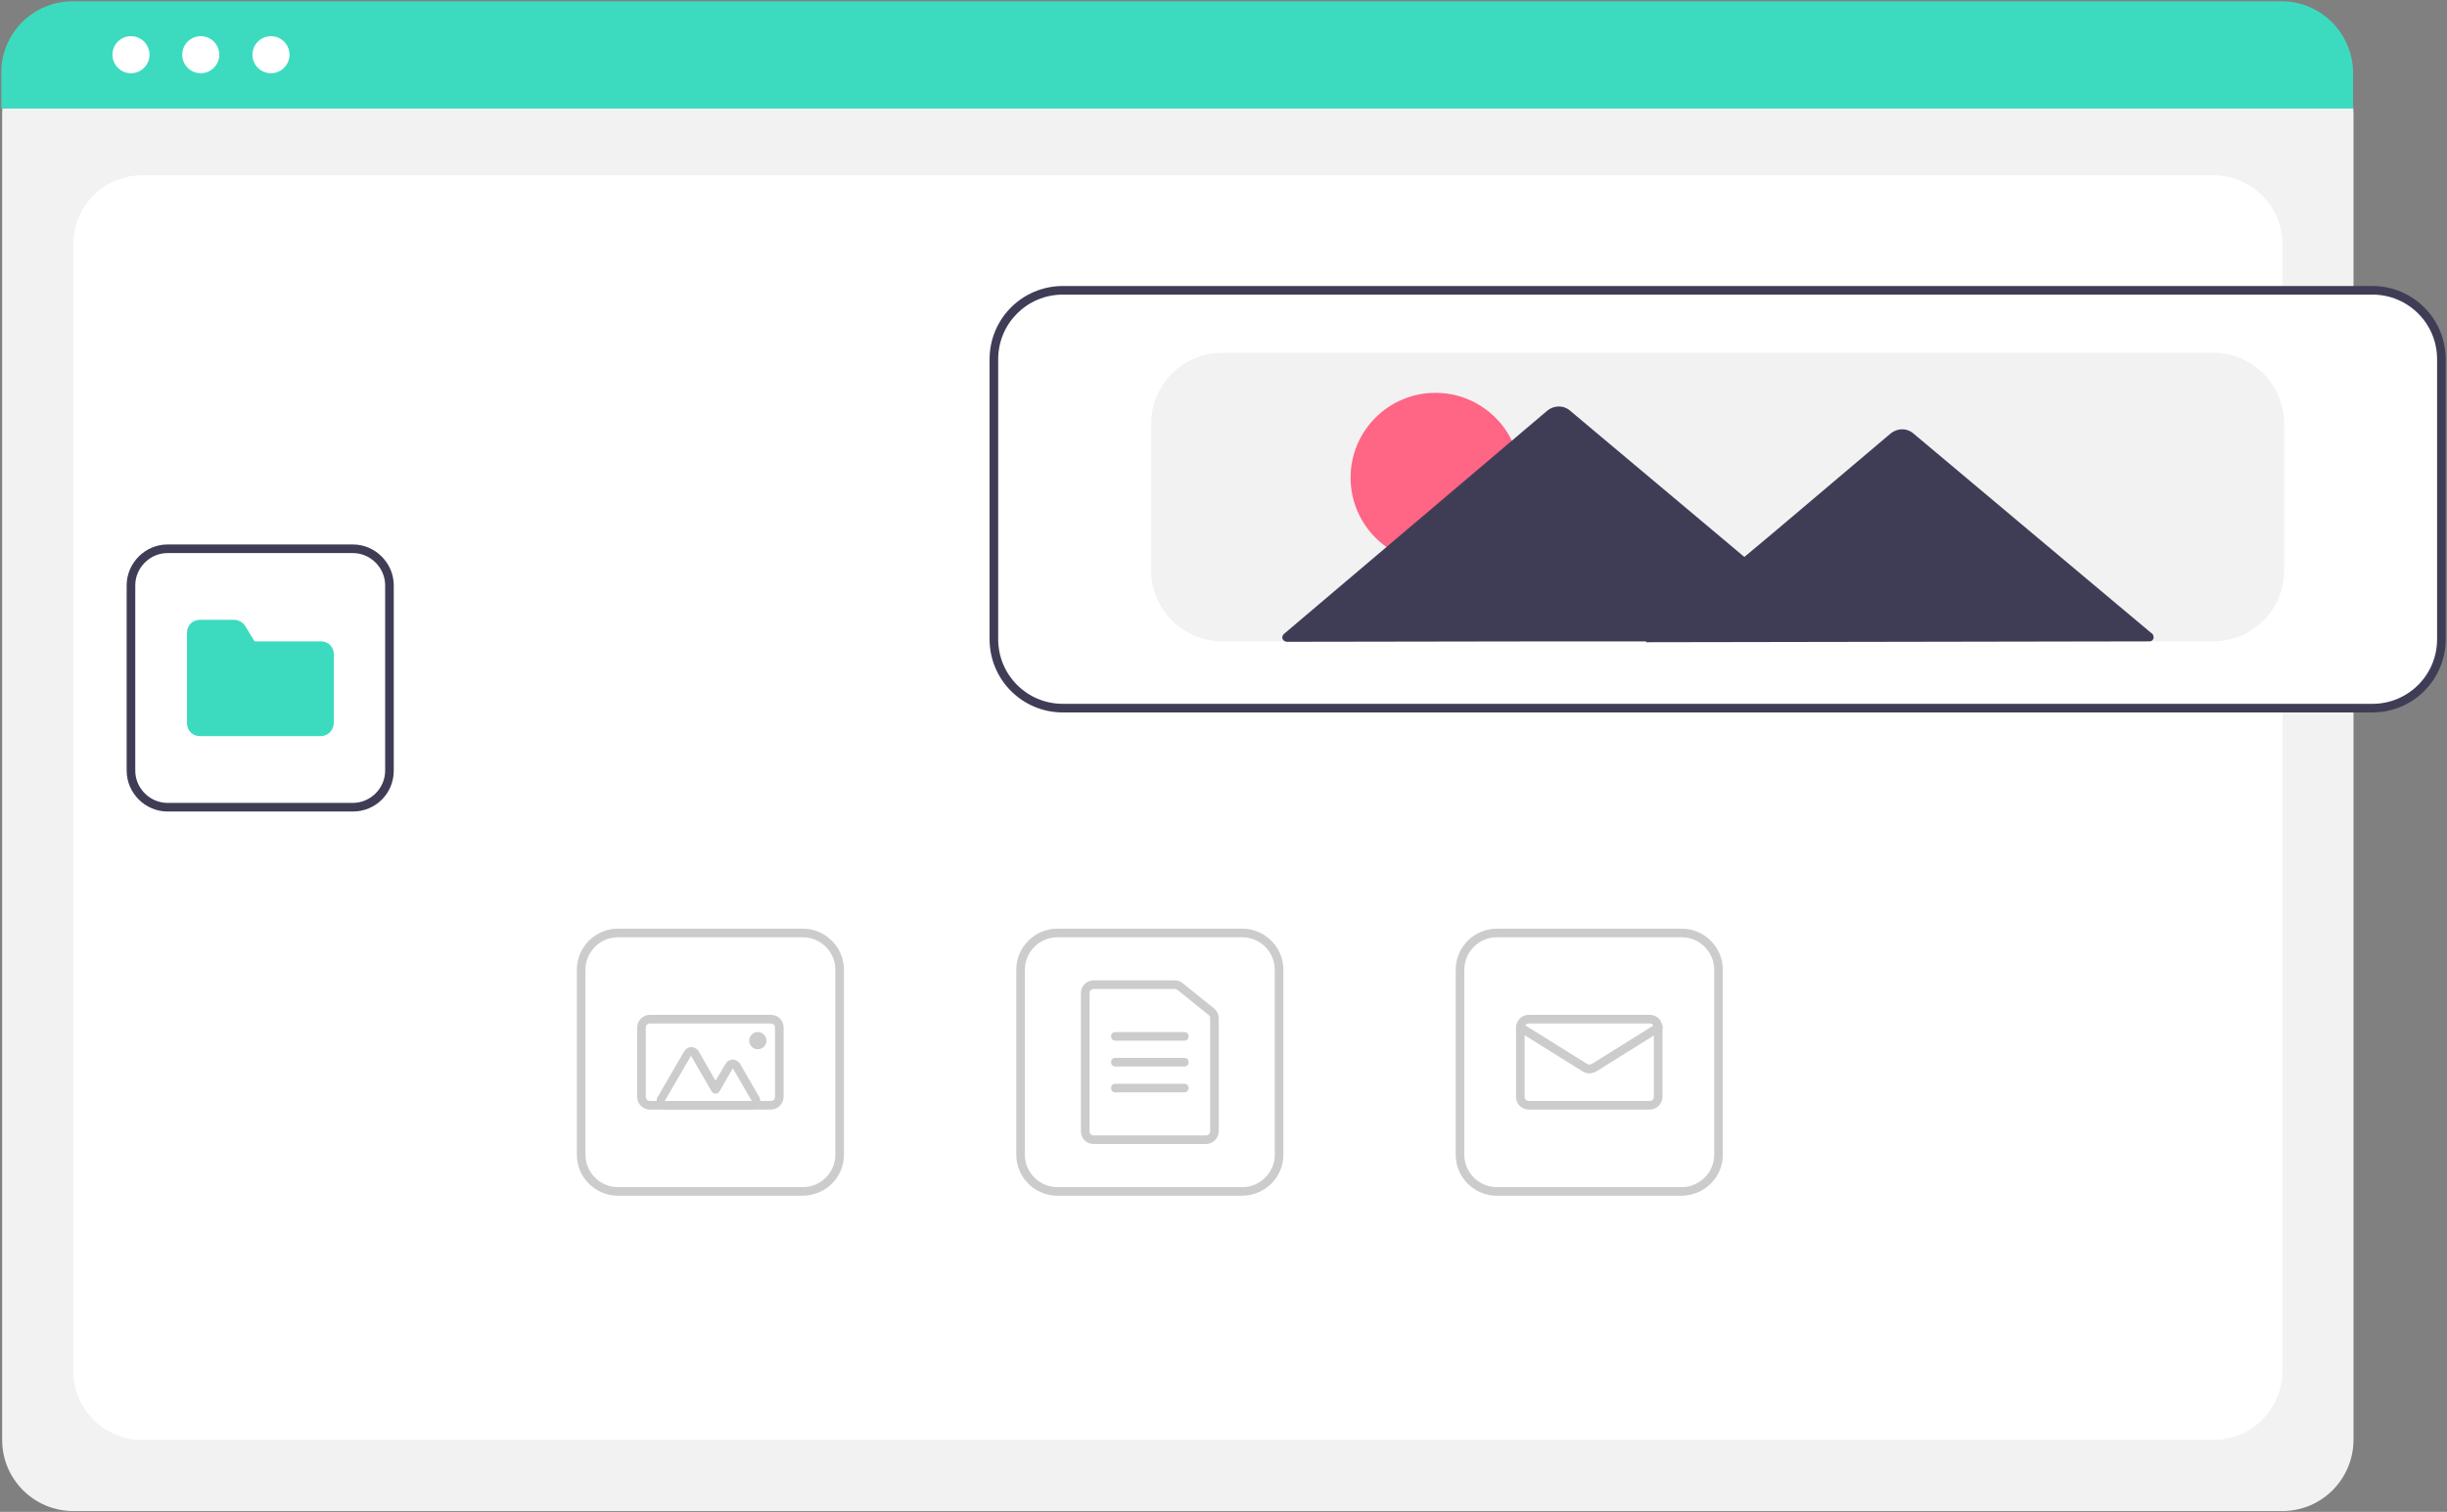
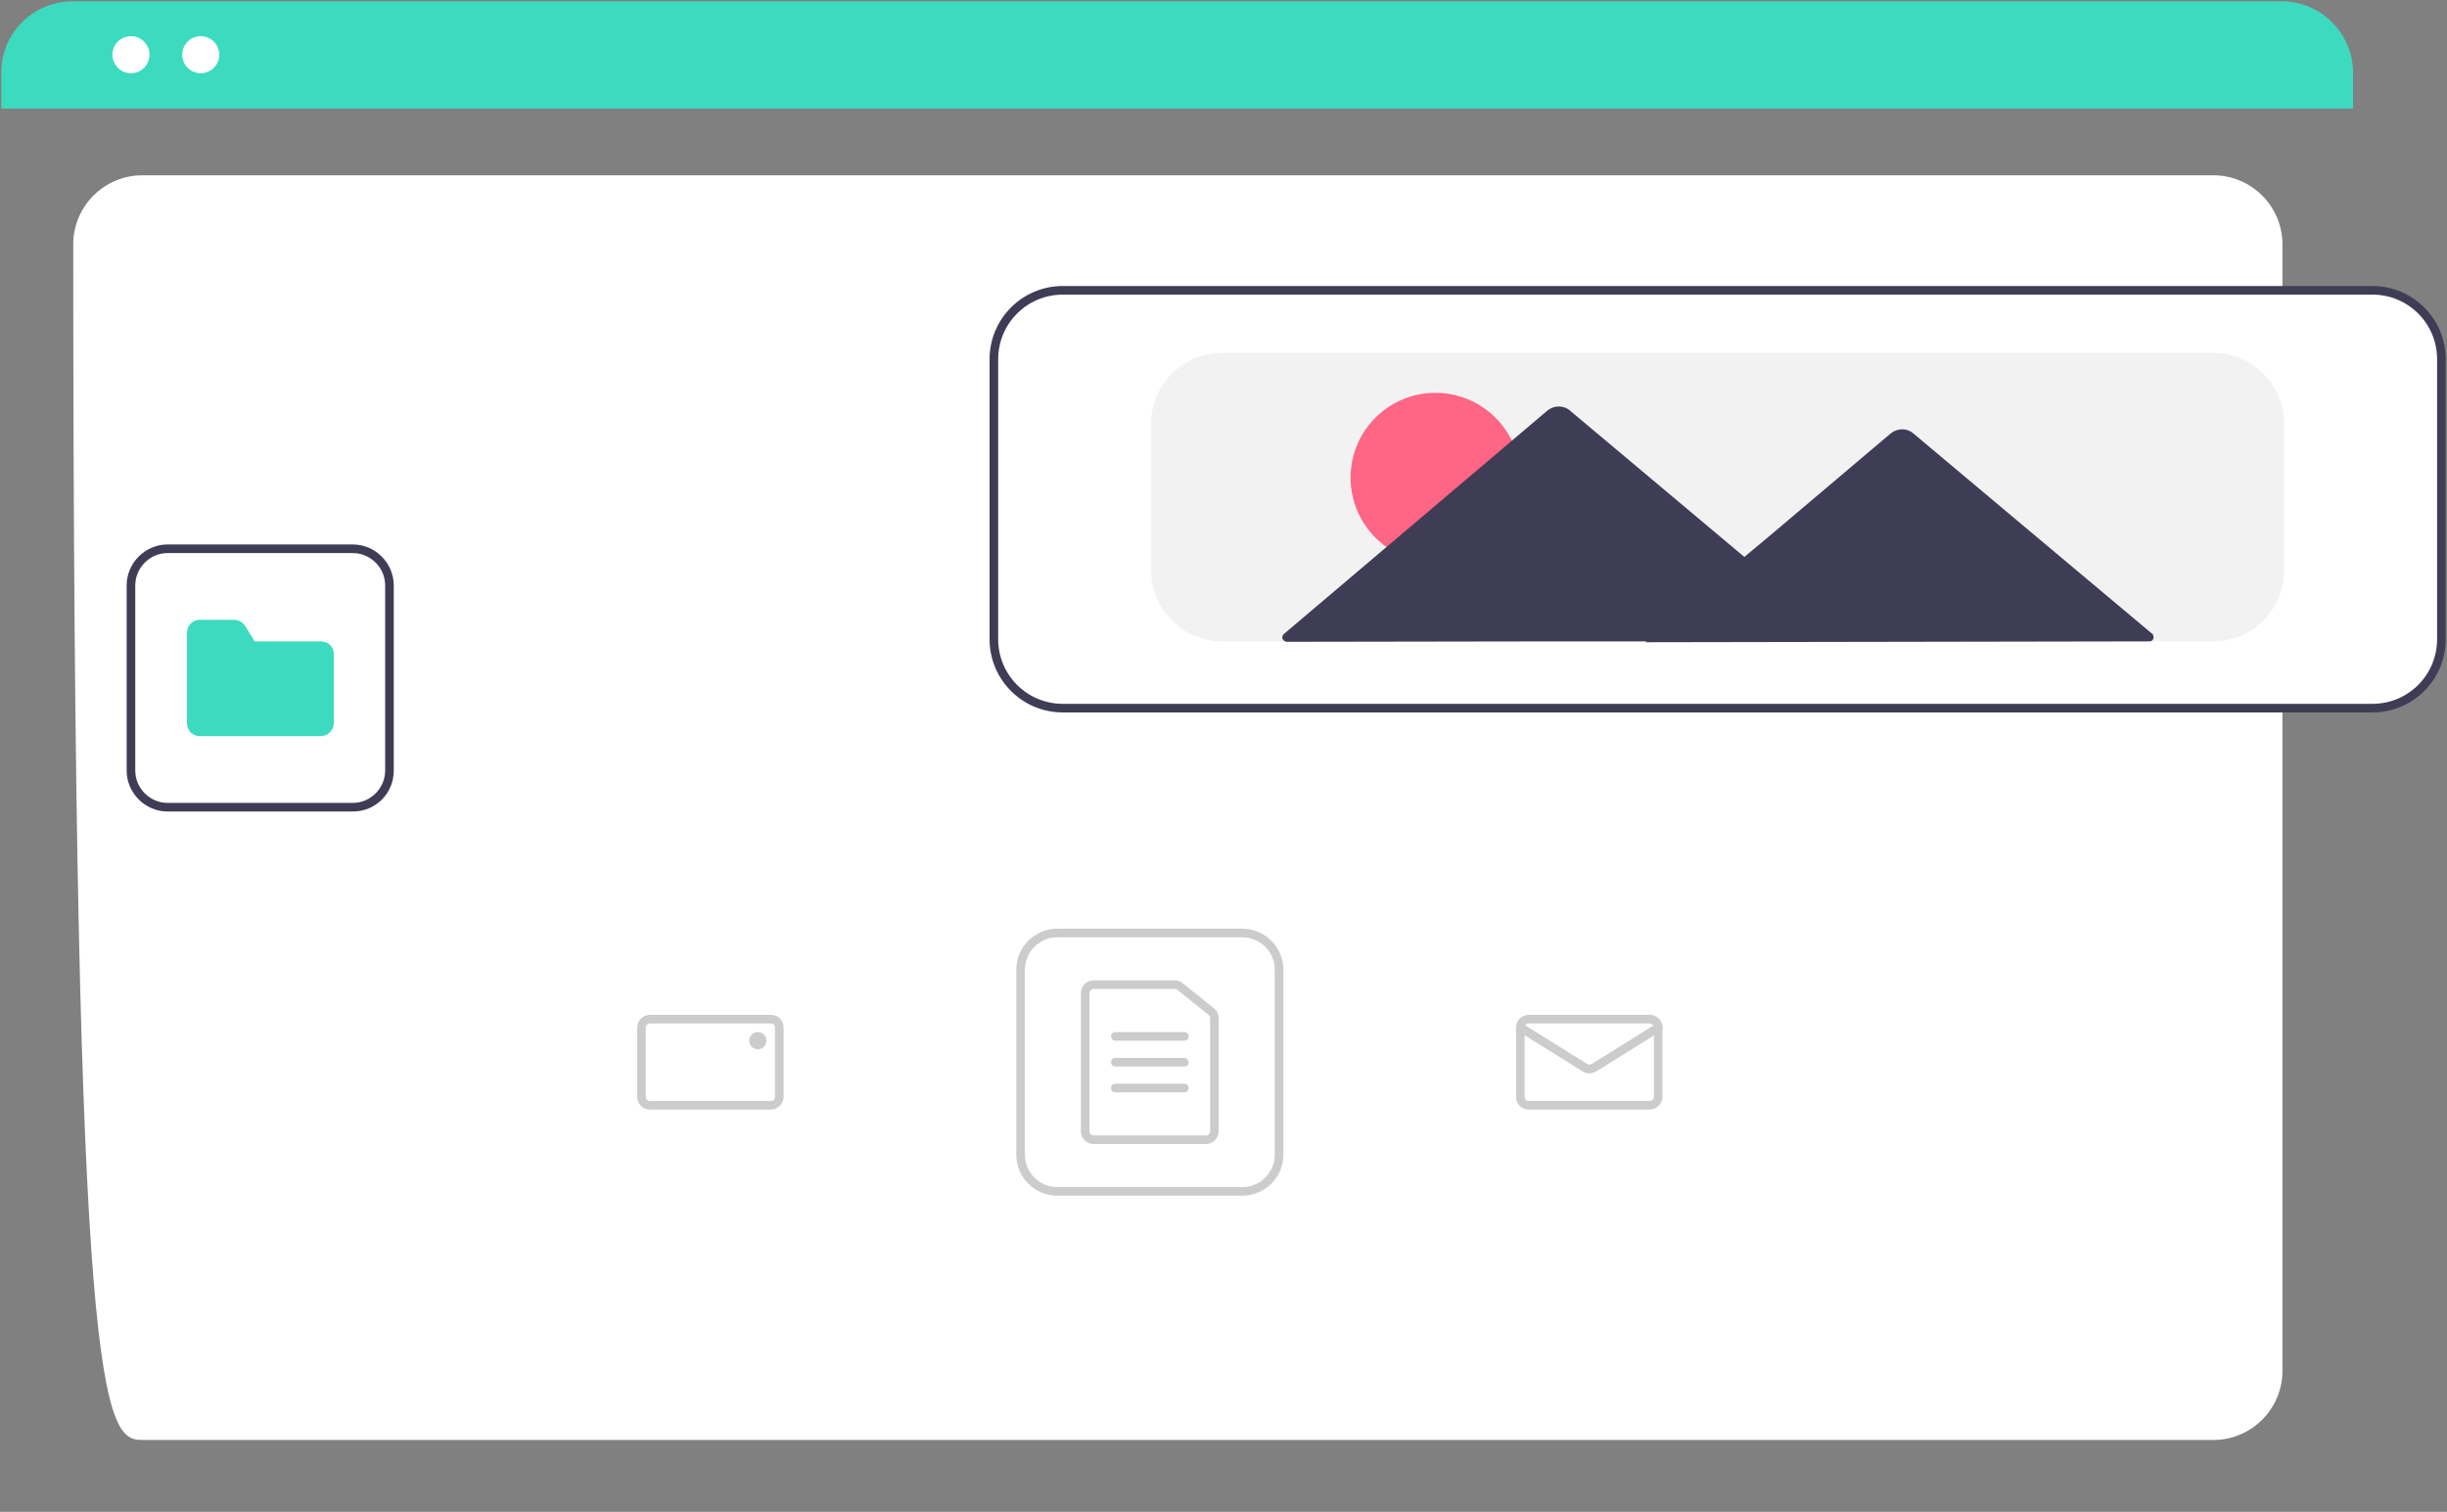
<svg xmlns="http://www.w3.org/2000/svg" version="1.1" id="Layer_1" x="0px" y="0px" viewBox="0 0 568 351" style="enable-background:new 0 0 568 351;" xml:space="preserve">
  <rect x="0" y="0" width="568" height="351" fill="#808080" stroke="none" />
  <style type="text/css">
	.st0{fill:#F2F2F2;}
	.st1{fill:#FFFFFF;}
	.st2{fill:#3CDBC0;}
	.st3{fill:#CCCCCC;}
	.st4{fill:#3F3D56;}
	.st5{fill:#FF6584;}
</style>
-   <path class="st0" d="M529.8,350.8H17c-9.1,0-16.5-7.4-16.5-16.5V26.1C0.5,19.4,5.9,14,12.6,14H534c6.8,0,12.3,5.5,12.3,12.3v307.9  C546.3,343.4,538.9,350.8,529.8,350.8z" />
-   <path class="st1" d="M33,334.3h480.8c8.8,0,16-7.2,16-16V56.7c0-8.8-7.2-16-16-16H33c-8.8,0-16,7.2-16,16v261.5  C17,327.1,24.2,334.3,33,334.3z" />
+   <path class="st1" d="M33,334.3h480.8c8.8,0,16-7.2,16-16V56.7c0-8.8-7.2-16-16-16H33c-8.8,0-16,7.2-16,16C17,327.1,24.2,334.3,33,334.3z" />
  <path class="st2" d="M546.1,25.2H0.3v-8.4c0-9.1,7.4-16.5,16.6-16.5h512.7c9.1,0,16.5,7.4,16.6,16.5V25.2z" />
  <circle class="st1" cx="30.4" cy="12.7" r="4.3" />
  <circle class="st1" cx="46.6" cy="12.7" r="4.3" />
-   <circle class="st1" cx="62.9" cy="12.7" r="4.3" />
  <path class="st3" d="M288.4,277.6h-43c-5.2,0-9.5-4.3-9.5-9.5v-43c0-5.2,4.3-9.5,9.5-9.5h43c5.2,0,9.5,4.3,9.5,9.5v43  C297.9,273.3,293.7,277.5,288.4,277.6z M245.4,217.6c-4.1,0-7.5,3.4-7.5,7.5v43c0,4.1,3.4,7.5,7.5,7.5h43c4.1,0,7.5-3.4,7.5-7.5v-43  c0-4.1-3.4-7.5-7.5-7.5H245.4z" />
  <path class="st3" d="M279.9,265.6h-26c-1.7,0-3-1.3-3-3v-32c0-1.7,1.3-3,3-3h18.8c0.7,0,1.3,0.2,1.9,0.7l7.2,5.8  c0.7,0.6,1.1,1.4,1.1,2.3v26.2C282.9,264.2,281.6,265.6,279.9,265.6z M253.9,229.6c-0.6,0-1,0.4-1,1v32c0,0.6,0.4,1,1,1h26  c0.6,0,1-0.4,1-1v-26.2c0-0.3-0.1-0.6-0.4-0.8l-7.2-5.8c-0.2-0.1-0.4-0.2-0.6-0.2H253.9z" />
  <path class="st3" d="M274.9,241.6h-16c-0.6,0-1-0.4-1-1s0.4-1,1-1h16c0.6,0,1,0.4,1,1S275.5,241.6,274.9,241.6z" />
  <path class="st3" d="M274.9,247.6h-16c-0.6,0-1-0.4-1-1s0.4-1,1-1h16c0.6,0,1,0.4,1,1S275.5,247.6,274.9,247.6z" />
  <path class="st3" d="M274.9,253.6h-16c-0.6,0-1-0.4-1-1s0.4-1,1-1h16c0.6,0,1,0.4,1,1S275.5,253.6,274.9,253.6z" />
-   <path class="st3" d="M390.4,277.6h-43c-5.2,0-9.5-4.3-9.5-9.5v-43c0-5.2,4.3-9.5,9.5-9.5h43c5.2,0,9.5,4.3,9.5,9.5v43  C399.9,273.3,395.7,277.5,390.4,277.6z M347.4,217.6c-4.1,0-7.5,3.4-7.5,7.5v43c0,4.1,3.4,7.5,7.5,7.5h43c4.1,0,7.5-3.4,7.5-7.5v-43  c0-4.1-3.4-7.5-7.5-7.5H347.4z" />
  <path class="st3" d="M382.9,257.6h-28c-1.7,0-3-1.3-3-3v-16c0-1.7,1.3-3,3-3h28c1.7,0,3,1.3,3,3v16  C385.9,256.2,384.6,257.6,382.9,257.6z M354.9,237.6c-0.6,0-1,0.4-1,1v16c0,0.6,0.4,1,1,1h28c0.6,0,1-0.4,1-1v-16c0-0.6-0.4-1-1-1  H354.9z" />
  <path class="st3" d="M368.9,249.2c-0.6,0-1.1-0.2-1.6-0.5l-14.9-9.3c-0.5-0.3-0.6-0.9-0.3-1.4c0.3-0.5,0.9-0.6,1.4-0.3l14.9,9.3  c0.3,0.2,0.7,0.2,1.1,0l14.9-9.3c0.5-0.3,1.1-0.1,1.4,0.3c0.3,0.5,0.1,1.1-0.3,1.4l-14.9,9.3C370,249,369.5,249.2,368.9,249.2z" />
-   <path class="st3" d="M186.4,277.6h-43c-5.2,0-9.5-4.3-9.5-9.5v-43c0-5.2,4.3-9.5,9.5-9.5h43c5.2,0,9.5,4.3,9.5,9.5v43  C195.9,273.3,191.7,277.5,186.4,277.6z M143.4,217.6c-4.1,0-7.5,3.4-7.5,7.5v43c0,4.1,3.4,7.5,7.5,7.5h43c4.1,0,7.5-3.4,7.5-7.5v-43  c0-4.1-3.4-7.5-7.5-7.5H143.4z" />
  <path class="st3" d="M178.9,257.6h-28c-1.7,0-3-1.3-3-3v-16c0-1.7,1.3-3,3-3h28c1.7,0,3,1.3,3,3v16  C181.9,256.2,180.6,257.6,178.9,257.6z M150.9,237.6c-0.6,0-1,0.4-1,1v16c0,0.6,0.4,1,1,1h28c0.6,0,1-0.4,1-1v-16c0-0.6-0.4-1-1-1  H150.9z" />
-   <path class="st3" d="M174.5,257.6h-20.1c-1.1,0-2-0.9-2-2c0-0.4,0.1-0.7,0.3-1l6.1-10.5c0.6-1,1.8-1.3,2.7-0.7  c0.3,0.2,0.6,0.4,0.7,0.7l3.9,6.8l2.3-3.9c0.6-1,1.8-1.3,2.7-0.7c0.3,0.2,0.6,0.4,0.7,0.7l4.4,7.6c0.6,1,0.2,2.2-0.7,2.7  C175.2,257.5,174.8,257.6,174.5,257.6L174.5,257.6z M174.5,255.6L174.5,255.6l-4.4-7.6l-3.1,5.4c-0.2,0.3-0.5,0.5-0.9,0.5l0,0  c-0.4,0-0.7-0.2-0.9-0.5l-4.8-8.3l-6.1,10.5H174.5z" />
  <circle class="st3" cx="175.9" cy="241.6" r="2" />
  <path class="st1" d="M550.7,164.9h-304c-9.1,0-16.5-7.4-16.5-16.5v-65c0-9.1,7.4-16.5,16.5-16.5h304c9.1,0,16.5,7.4,16.5,16.5v65  C567.2,157.6,559.8,164.9,550.7,164.9z" />
  <path class="st4" d="M550.7,165.4h-304c-9.4,0-17-7.6-17-17v-65c0-9.4,7.6-17,17-17h304c9.4,0,17,7.6,17,17v65  C567.7,157.8,560.1,165.4,550.7,165.4z M246.7,68.4c-8.3,0-15,6.7-15,15v65c0,8.3,6.7,15,15,15h304c8.3,0,15-6.7,15-15v-65  c0-8.3-6.7-15-15-15H246.7z" />
  <path class="st0" d="M513.7,148.9h-230c-9.1,0-16.5-7.4-16.5-16.5v-34c0-9.1,7.4-16.5,16.5-16.5h230c9.1,0,16.5,7.4,16.5,16.5v34  C530.2,141.6,522.8,148.9,513.7,148.9z" />
  <circle class="st5" cx="333.2" cy="110.9" r="19.7" />
  <path class="st4" d="M499.4,147l-27.9-23.4l-27.4-23c-1.5-1.3-3.7-1.2-5.2,0l-27.3,23.1l-6.7,5.6l-10-8.4l-30.5-25.6  c-1.5-1.3-3.7-1.2-5.2,0L328.9,121L298,147.2c-0.4,0.4-0.5,1-0.1,1.4c0.2,0.2,0.5,0.4,0.8,0.4l63.4-0.1l20.1,0l-0.2,0.2l59.8-0.1  l57.1-0.1c0.6,0,1-0.4,1-1C499.8,147.4,499.7,147.1,499.4,147z" />
  <path class="st1" d="M81.9,188.4h-43c-5.2,0-9.5-4.3-9.5-9.5v-43c0-5.2,4.3-9.5,9.5-9.5h43c5.2,0,9.5,4.3,9.5,9.5v43  C91.4,184.2,87.2,188.4,81.9,188.4z" />
  <path class="st4" d="M81.9,188.4h-43c-5.2,0-9.5-4.3-9.5-9.5v-43c0-5.2,4.3-9.5,9.5-9.5h43c5.2,0,9.5,4.3,9.5,9.5v43  C91.4,184.2,87.2,188.4,81.9,188.4z M38.9,128.4c-4.1,0-7.5,3.4-7.5,7.5v43c0,4.1,3.4,7.5,7.5,7.5h43c4.1,0,7.5-3.4,7.5-7.5v-43  c0-4.1-3.4-7.5-7.5-7.5H38.9z" />
  <path class="st2" d="M74.4,170.9h-28c-1.7,0-3-1.3-3-3v-21c0-1.7,1.3-3,3-3h7.9c1,0,2,0.5,2.6,1.4l2.2,3.6h15.4c1.7,0,3,1.3,3,3v16  C77.4,169.6,76.1,170.9,74.4,170.9z" />
</svg>